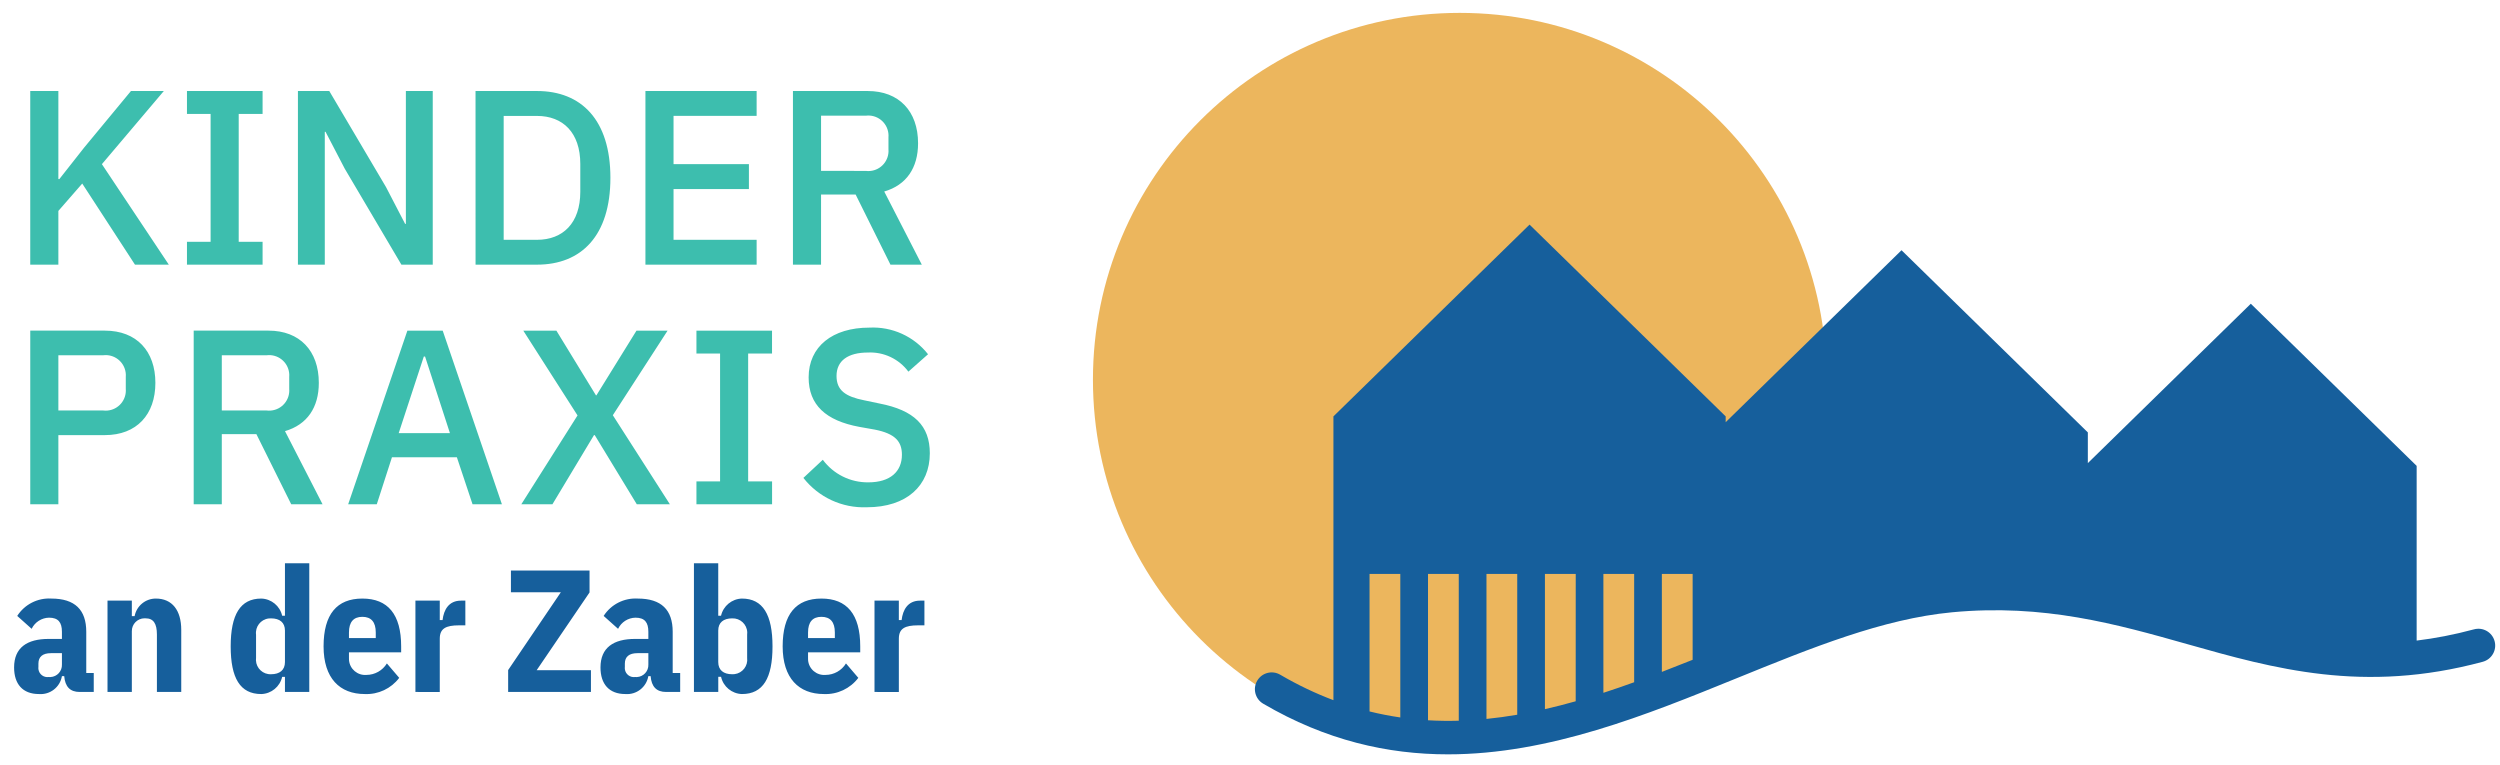
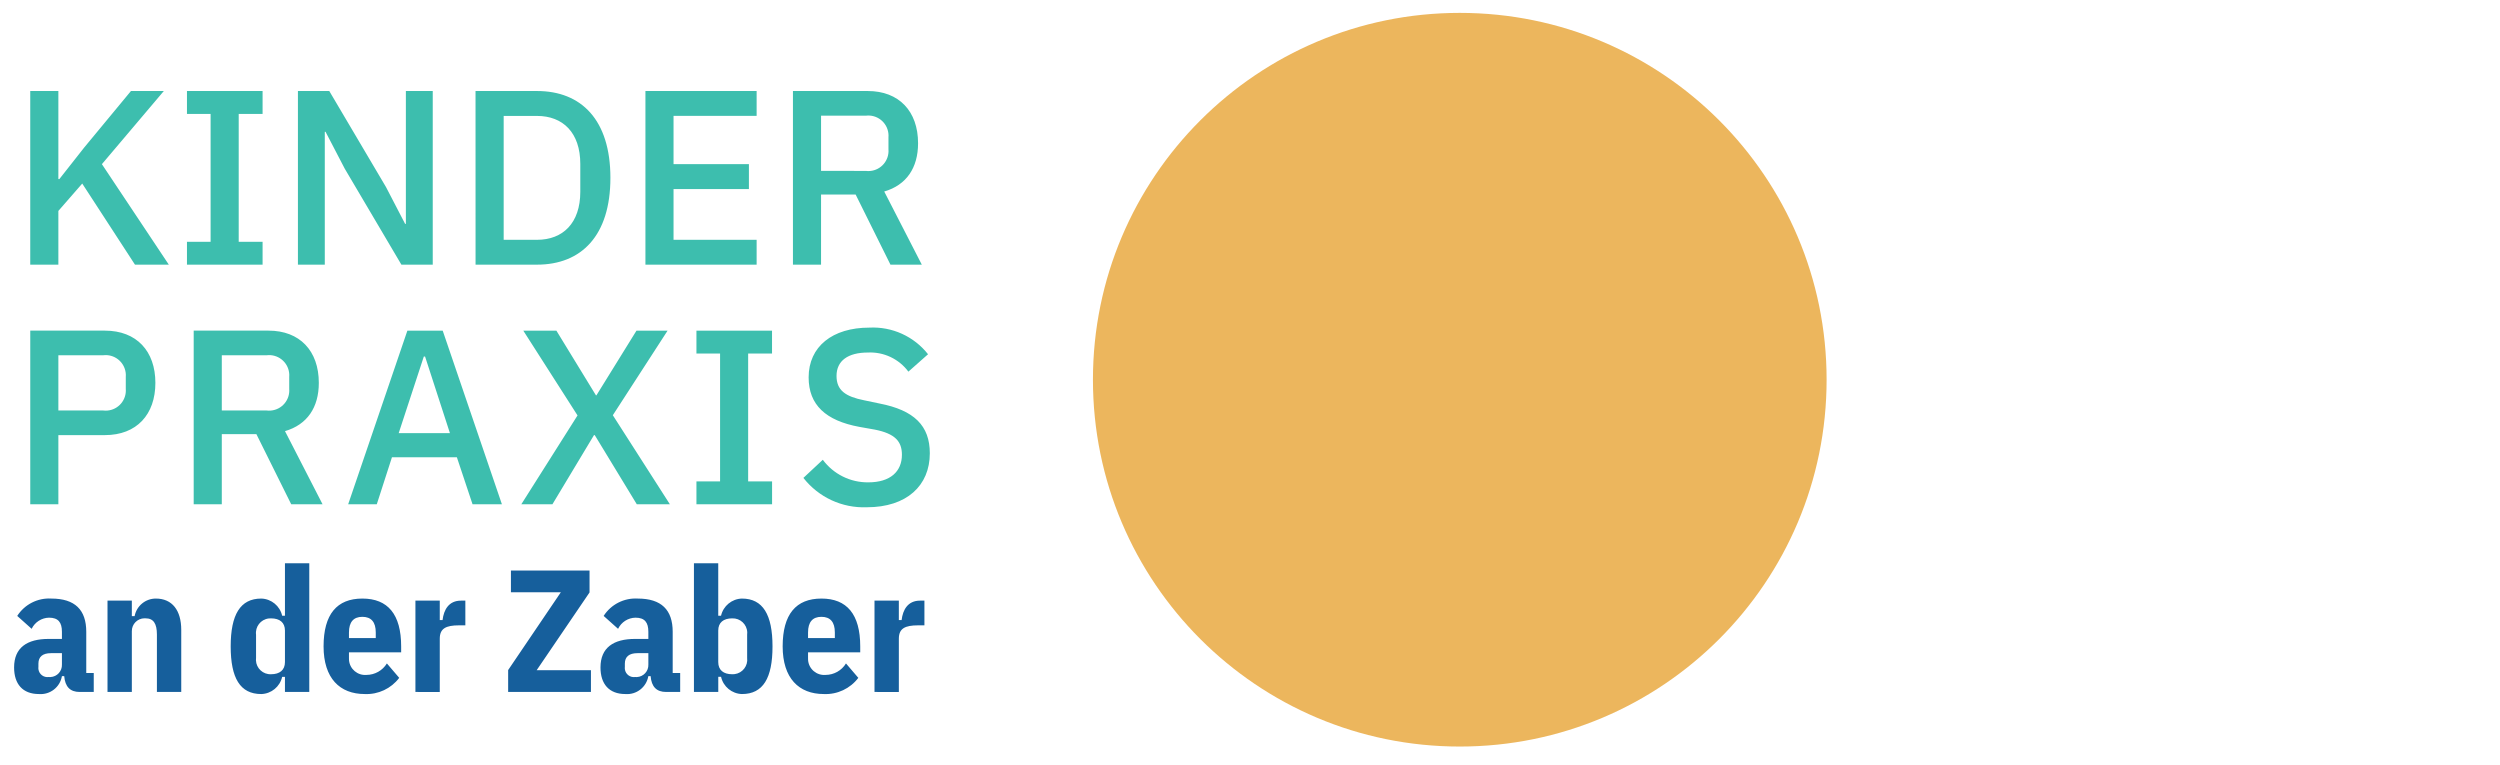
<svg xmlns="http://www.w3.org/2000/svg" xmlns:ns1="http://www.serif.com/" width="100%" height="100%" viewBox="0 0 327 100" version="1.1" xml:space="preserve" style="fill-rule:evenodd;clip-rule:evenodd;stroke-linejoin:round;stroke-miterlimit:2;">
  <g transform="matrix(1,0,0,1,0,-204.277)">
    <g id="Ebene-1" ns1:id="Ebene 1" transform="matrix(1,0,0,1,-132.945,-60)">
      <g transform="matrix(1,0,0,1,250.515,338.335)">
        <path d="M0,16.453L0,9.487C0,8.145 0.8,7.736 2.526,7.736L3.344,7.736L3.344,4.505L2.774,4.505C1.181,4.505 0.521,5.688 0.361,7.051L-0.002,7.051L-0.002,4.505L-3.185,4.505L-3.185,16.451L0,16.453ZM-10.126,6.623C-8.963,6.623 -8.372,7.306 -8.372,8.671L-8.372,9.4L-11.878,9.4L-11.878,8.671C-11.878,7.306 -11.287,6.623 -10.126,6.623M-9.81,16.723C-8.051,16.801 -6.365,16.009 -5.302,14.605L-6.916,12.72C-7.483,13.648 -8.491,14.215 -9.578,14.22C-10.741,14.323 -11.769,13.464 -11.872,12.301C-11.881,12.205 -11.883,12.109 -11.878,12.013L-11.878,11.264L-5.052,11.264L-5.052,10.49C-5.052,6.279 -6.803,4.234 -10.125,4.234C-13.447,4.234 -15.198,6.279 -15.198,10.49C-15.198,14.655 -13.084,16.723 -9.806,16.723M-21.803,14.133C-22.941,14.133 -23.624,13.586 -23.624,12.538L-23.624,8.419C-23.624,7.371 -22.941,6.824 -21.803,6.824C-20.754,6.783 -19.871,7.6 -19.83,8.648C-19.826,8.754 -19.831,8.859 -19.844,8.964L-19.844,11.993C-19.711,13.034 -20.446,13.986 -21.487,14.119C-21.592,14.132 -21.697,14.137 -21.803,14.133M-26.803,16.451L-23.62,16.451L-23.62,14.471L-23.255,14.471C-22.966,15.757 -21.843,16.683 -20.526,16.723C-17.752,16.723 -16.526,14.632 -16.526,10.49C-16.526,6.348 -17.778,4.234 -20.526,4.234C-21.844,4.272 -22.969,5.198 -23.259,6.484L-23.624,6.484L-23.624,-0.386L-26.803,-0.386L-26.803,16.451ZM-34.496,14.496C-35.145,14.588 -35.745,14.136 -35.836,13.488C-35.851,13.384 -35.852,13.28 -35.839,13.176L-35.839,12.742C-35.839,11.855 -35.292,11.376 -34.198,11.376L-32.764,11.376L-32.764,12.857C-32.725,13.727 -33.398,14.463 -34.268,14.502C-34.344,14.506 -34.42,14.504 -34.496,14.496M-28.603,16.451L-28.603,13.974L-29.582,13.974L-29.582,8.58C-29.582,5.711 -31.06,4.234 -34.155,4.234C-35.942,4.129 -37.647,4.998 -38.613,6.505L-36.726,8.192C-36.303,7.316 -35.423,6.752 -34.45,6.734C-33.243,6.734 -32.765,7.35 -32.765,8.58L-32.765,9.513L-34.496,9.513C-37.317,9.513 -39.026,10.649 -39.026,13.244C-39.026,15.405 -37.912,16.723 -35.774,16.723C-34.317,16.838 -33.014,15.823 -32.769,14.382L-32.469,14.382C-32.356,15.768 -31.695,16.45 -30.445,16.45L-28.603,16.451ZM-40.275,13.605L-47.375,13.605L-40.458,3.434L-40.458,0.569L-50.741,0.569L-50.741,3.411L-44.212,3.411L-51.104,13.586L-51.104,16.451L-40.275,16.451L-40.275,13.605ZM-60.048,16.453L-60.048,9.487C-60.048,8.145 -59.248,7.736 -57.522,7.736L-56.702,7.736L-56.702,4.505L-57.272,4.505C-58.864,4.505 -59.524,5.688 -59.683,7.051L-60.048,7.051L-60.048,4.505L-63.233,4.505L-63.233,16.451L-60.048,16.453ZM-70.174,6.623C-69.013,6.623 -68.42,7.306 -68.42,8.671L-68.42,9.4L-71.926,9.4L-71.926,8.671C-71.926,7.306 -71.333,6.623 -70.172,6.623M-69.856,16.723C-68.098,16.8 -66.414,16.008 -65.352,14.605L-66.965,12.72C-67.533,13.647 -68.54,14.215 -69.627,14.22C-70.792,14.322 -71.818,13.46 -71.92,12.295C-71.928,12.202 -71.93,12.109 -71.926,12.016L-71.926,11.264L-65.099,11.264L-65.099,10.49C-65.099,6.279 -66.85,4.234 -70.172,4.234C-73.494,4.234 -75.247,6.279 -75.247,10.49C-75.247,14.655 -73.132,16.723 -69.855,16.723M-82.121,14.133C-83.17,14.174 -84.052,13.356 -84.093,12.308C-84.097,12.203 -84.092,12.097 -84.079,11.993L-84.079,8.964C-84.212,7.923 -83.477,6.971 -82.436,6.838C-82.331,6.825 -82.226,6.82 -82.121,6.824C-80.981,6.824 -80.298,7.371 -80.298,8.419L-80.298,12.538C-80.298,13.586 -80.981,14.133 -82.121,14.133M-80.299,16.451L-77.116,16.451L-77.116,-0.386L-80.298,-0.386L-80.298,6.484L-80.663,6.484C-80.954,5.198 -82.078,4.273 -83.396,4.234C-86.149,4.234 -87.396,6.348 -87.396,10.489C-87.396,14.63 -86.167,16.724 -83.396,16.724C-82.078,16.685 -80.954,15.76 -80.663,14.474L-80.298,14.474L-80.299,16.451ZM-100.326,16.451L-100.326,8.505C-100.338,7.583 -99.6,6.827 -98.678,6.815C-98.627,6.814 -98.577,6.816 -98.526,6.82C-97.501,6.82 -97.046,7.503 -97.046,8.937L-97.046,16.451L-93.863,16.451L-93.863,8.327C-93.863,5.78 -95.046,4.234 -97.183,4.234C-98.542,4.231 -99.711,5.198 -99.962,6.534L-100.326,6.534L-100.326,4.505L-103.508,4.505L-103.508,16.451L-100.326,16.451ZM-111.201,14.496C-111.849,14.588 -112.45,14.137 -112.542,13.489C-112.557,13.385 -112.558,13.279 -112.545,13.175L-112.545,12.742C-112.545,11.855 -111.998,11.376 -110.904,11.376L-109.47,11.376L-109.47,12.857C-109.431,13.727 -110.104,14.463 -110.974,14.502C-111.049,14.506 -111.125,14.504 -111.201,14.496M-105.308,16.451L-105.308,13.974L-106.287,13.974L-106.287,8.58C-106.287,5.711 -107.764,4.234 -110.86,4.234C-112.647,4.129 -114.352,4.997 -115.317,6.505L-113.431,8.19C-113.007,7.315 -112.127,6.752 -111.155,6.734C-109.948,6.734 -109.47,7.35 -109.47,8.58L-109.47,9.513L-111.201,9.513C-114.026,9.513 -115.726,10.649 -115.726,13.244C-115.726,15.405 -114.613,16.723 -112.476,16.723C-111.019,16.839 -109.715,15.824 -109.47,14.383L-109.17,14.383C-109.055,15.769 -108.396,16.451 -107.146,16.451L-105.308,16.451Z" style="fill:rgb(22,95,156);fill-rule:nonzero;" />
      </g>
      <g transform="matrix(1,0,0,1,246.333,307.105)">
        <path d="M0,23.522C5.205,23.522 8.232,20.691 8.232,16.462C8.232,12.85 6.181,10.832 1.659,9.953L-0.358,9.53C-2.798,9.043 -3.97,8.23 -3.97,6.342C-3.97,4.357 -2.47,3.283 0.13,3.283C2.203,3.179 4.192,4.117 5.43,5.783L8,3.507C6.157,1.169 3.294,-0.13 0.321,0.025C-4.495,0.025 -7.619,2.497 -7.619,6.532C-7.619,10.144 -5.373,12.194 -0.982,13.007L1.035,13.365C3.671,13.886 4.583,14.894 4.583,16.651C4.583,18.831 3.083,20.263 0.19,20.263C-2.154,20.293 -4.37,19.194 -5.765,17.31L-8.304,19.681C-6.317,22.223 -3.228,23.652 -0.004,23.521M-12.4,23.131L-12.4,20.138L-15.53,20.138L-15.53,3.41L-12.407,3.41L-12.407,0.42L-22.294,0.42L-22.294,3.41L-19.203,3.41L-19.203,20.138L-22.294,20.138L-22.294,23.131L-12.4,23.131ZM-45.2,23.131L-41.13,23.131L-35.695,14.085L-35.595,14.085L-30.095,23.131L-25.768,23.131L-33.23,11.483L-26.068,0.42L-30.136,0.42L-35.374,8.878L-35.44,8.878L-40.613,0.42L-44.941,0.42L-37.847,11.51L-45.2,23.131ZM-54.538,13.825L-61.238,13.825L-57.952,3.804L-57.79,3.804L-54.538,13.825ZM-47.738,23.131L-55.483,0.42L-60.103,0.42L-67.847,23.131L-64.105,23.131L-62.12,16.98L-53.63,16.98L-51.58,23.13L-47.738,23.131ZM-84.377,10.864L-84.377,3.641L-78.519,3.641C-77.073,3.458 -75.753,4.483 -75.57,5.929C-75.547,6.109 -75.543,6.291 -75.558,6.472L-75.558,8.033C-75.44,9.486 -76.523,10.759 -77.976,10.876C-78.157,10.891 -78.339,10.887 -78.519,10.864L-84.377,10.864ZM-84.377,13.955L-79.853,13.955L-75.297,23.131L-71.197,23.131L-76.111,13.564C-73.211,12.718 -71.687,10.473 -71.687,7.251C-71.687,3.051 -74.187,0.419 -78.259,0.419L-88.053,0.419L-88.053,23.131L-84.377,23.131L-84.377,13.955ZM-105.754,3.641L-99.897,3.641C-98.451,3.458 -97.131,4.483 -96.948,5.929C-96.925,6.109 -96.921,6.291 -96.936,6.472L-96.936,8.033C-96.818,9.486 -97.901,10.759 -99.354,10.876C-99.535,10.891 -99.717,10.887 -99.897,10.864L-105.754,10.864L-105.754,3.641ZM-105.754,23.131L-105.754,14.085L-99.669,14.085C-95.504,14.085 -93.064,11.385 -93.064,7.251C-93.064,3.117 -95.504,0.419 -99.669,0.419L-109.43,0.419L-109.43,23.131L-105.754,23.131Z" style="fill:rgb(61,190,174);fill-rule:nonzero;" />
      </g>
      <g transform="matrix(1,0,0,1,240.339,288.449)">
        <path d="M0,-1.822L0,-9.04L5.856,-9.04C7.302,-9.223 8.622,-8.198 8.805,-6.752C8.828,-6.572 8.832,-6.39 8.817,-6.209L8.817,-4.648C8.935,-3.195 7.852,-1.922 6.399,-1.805C6.218,-1.79 6.036,-1.794 5.856,-1.817L0,-1.822ZM0,1.269L4.522,1.269L9.078,10.445L13.178,10.445L8.264,0.879C11.164,0.033 12.689,-2.212 12.689,-5.434C12.689,-9.634 10.183,-12.266 6.116,-12.266L-3.677,-12.266L-3.677,10.445L-0.001,10.445L0,1.269ZM-8.427,10.445L-8.427,7.192L-19.295,7.192L-19.295,0.554L-9.436,0.554L-9.436,-2.7L-19.295,-2.7L-19.295,-9.013L-8.427,-9.013L-8.427,-12.267L-22.972,-12.267L-22.972,10.445L-8.427,10.445ZM-41.513,7.191L-41.513,-9.009L-37.153,-9.009C-33.769,-9.009 -31.491,-6.829 -31.491,-2.73L-31.491,0.914C-31.491,5.014 -33.769,7.195 -37.153,7.195L-41.513,7.191ZM-45.191,10.445L-37.153,10.445C-31.361,10.445 -27.553,6.671 -27.553,-0.911C-27.553,-8.493 -31.36,-12.267 -37.153,-12.267L-45.195,-12.267L-45.191,10.445ZM-54.891,10.445L-50.791,10.445L-50.791,-12.266L-54.306,-12.266L-54.306,5.108L-54.406,5.108L-56.906,0.293L-64.325,-12.267L-68.425,-12.267L-68.425,10.445L-64.911,10.445L-64.911,-6.931L-64.811,-6.931L-62.305,-2.115L-54.891,10.445ZM-73.048,10.445L-73.048,7.452L-76.171,7.452L-76.171,-9.273L-73.048,-9.273L-73.048,-12.266L-82.939,-12.266L-82.939,-9.273L-79.848,-9.273L-79.848,7.452L-82.939,7.452L-82.939,10.445L-73.048,10.445ZM-89.739,10.445L-85.313,10.445L-94.066,-2.7L-85.966,-12.266L-90.266,-12.266L-96.376,-4.881L-99.63,-0.748L-99.76,-0.748L-99.76,-12.266L-103.438,-12.266L-103.438,10.445L-99.76,10.445L-99.76,3.417L-96.637,-0.163L-89.739,10.445Z" style="fill:rgb(61,190,174);fill-rule:nonzero;" />
      </g>
      <g transform="matrix(1,0,0,1,323.883,265.962)">
        <path d="M0,95.964C26.5,95.964 47.982,74.482 47.982,47.982C47.982,21.482 26.5,0 0,0C-26.5,0 -47.982,21.482 -47.982,47.982C-47.982,74.482 -26.5,95.964 0,95.964" style="fill:rgb(236,182,93);fill-rule:nonzero;" />
      </g>
      <g transform="matrix(1,0,0,1,312.081,317.25)">
-         <path d="M0,22.101L4.024,22.101L4.024,40.87C2.686,40.676 1.345,40.417 0,40.084L0,22.101ZM11.67,22.101L11.671,41.298C10.333,41.336 8.992,41.318 7.647,41.238L7.647,22.101L11.67,22.101ZM19.318,22.101L19.318,40.514C17.98,40.744 16.639,40.927 15.294,41.063L15.294,22.101L19.318,22.101ZM26.97,22.101L26.965,38.753C25.628,39.132 24.286,39.477 22.941,39.785L22.941,22.101L26.97,22.101ZM34.612,22.101L34.612,36.264C33.274,36.747 31.933,37.211 30.588,37.648L30.588,22.101L34.612,22.101ZM42.261,22.101L42.261,33.329C40.922,33.865 39.58,34.395 38.235,34.912L38.235,22.101L42.261,22.101ZM147.159,30.894C146.845,29.722 145.642,29.027 144.465,29.344C141.846,30.05 139.356,30.523 136.962,30.815L136.963,7.964L115.27,-13.245L93.953,7.602L93.953,3.586L69.583,-20.243L46.583,2.249L46.583,1.491L20.928,-23.594L-4.724,1.49L-4.724,38.61C-7.033,37.739 -9.353,36.645 -11.685,35.279C-12.732,34.666 -14.079,35.015 -14.693,36.064C-15.307,37.111 -14.956,38.458 -13.908,39.072C-5.71,43.876 2.371,45.695 10.254,45.695C23.537,45.695 36.252,40.526 47.983,35.756C57.833,31.751 67.136,27.969 76.196,27.114C88.21,25.977 97.741,28.673 106.958,31.279C118.288,34.482 130.002,37.795 145.609,33.588C146.781,33.272 147.476,32.066 147.159,30.894" style="fill:rgb(22,95,156);fill-rule:nonzero;" />
-       </g>
+         </g>
    </g>
    <g id="ArtBoard2" transform="matrix(2.158,0,0,0.655,-447.933,204.277)">
      <rect x="207.59" y="0" width="151.253" height="152.667" style="fill:none;" />
    </g>
    <g id="Ebene2">
        </g>
    <g id="Ebene3">
        </g>
  </g>
</svg>